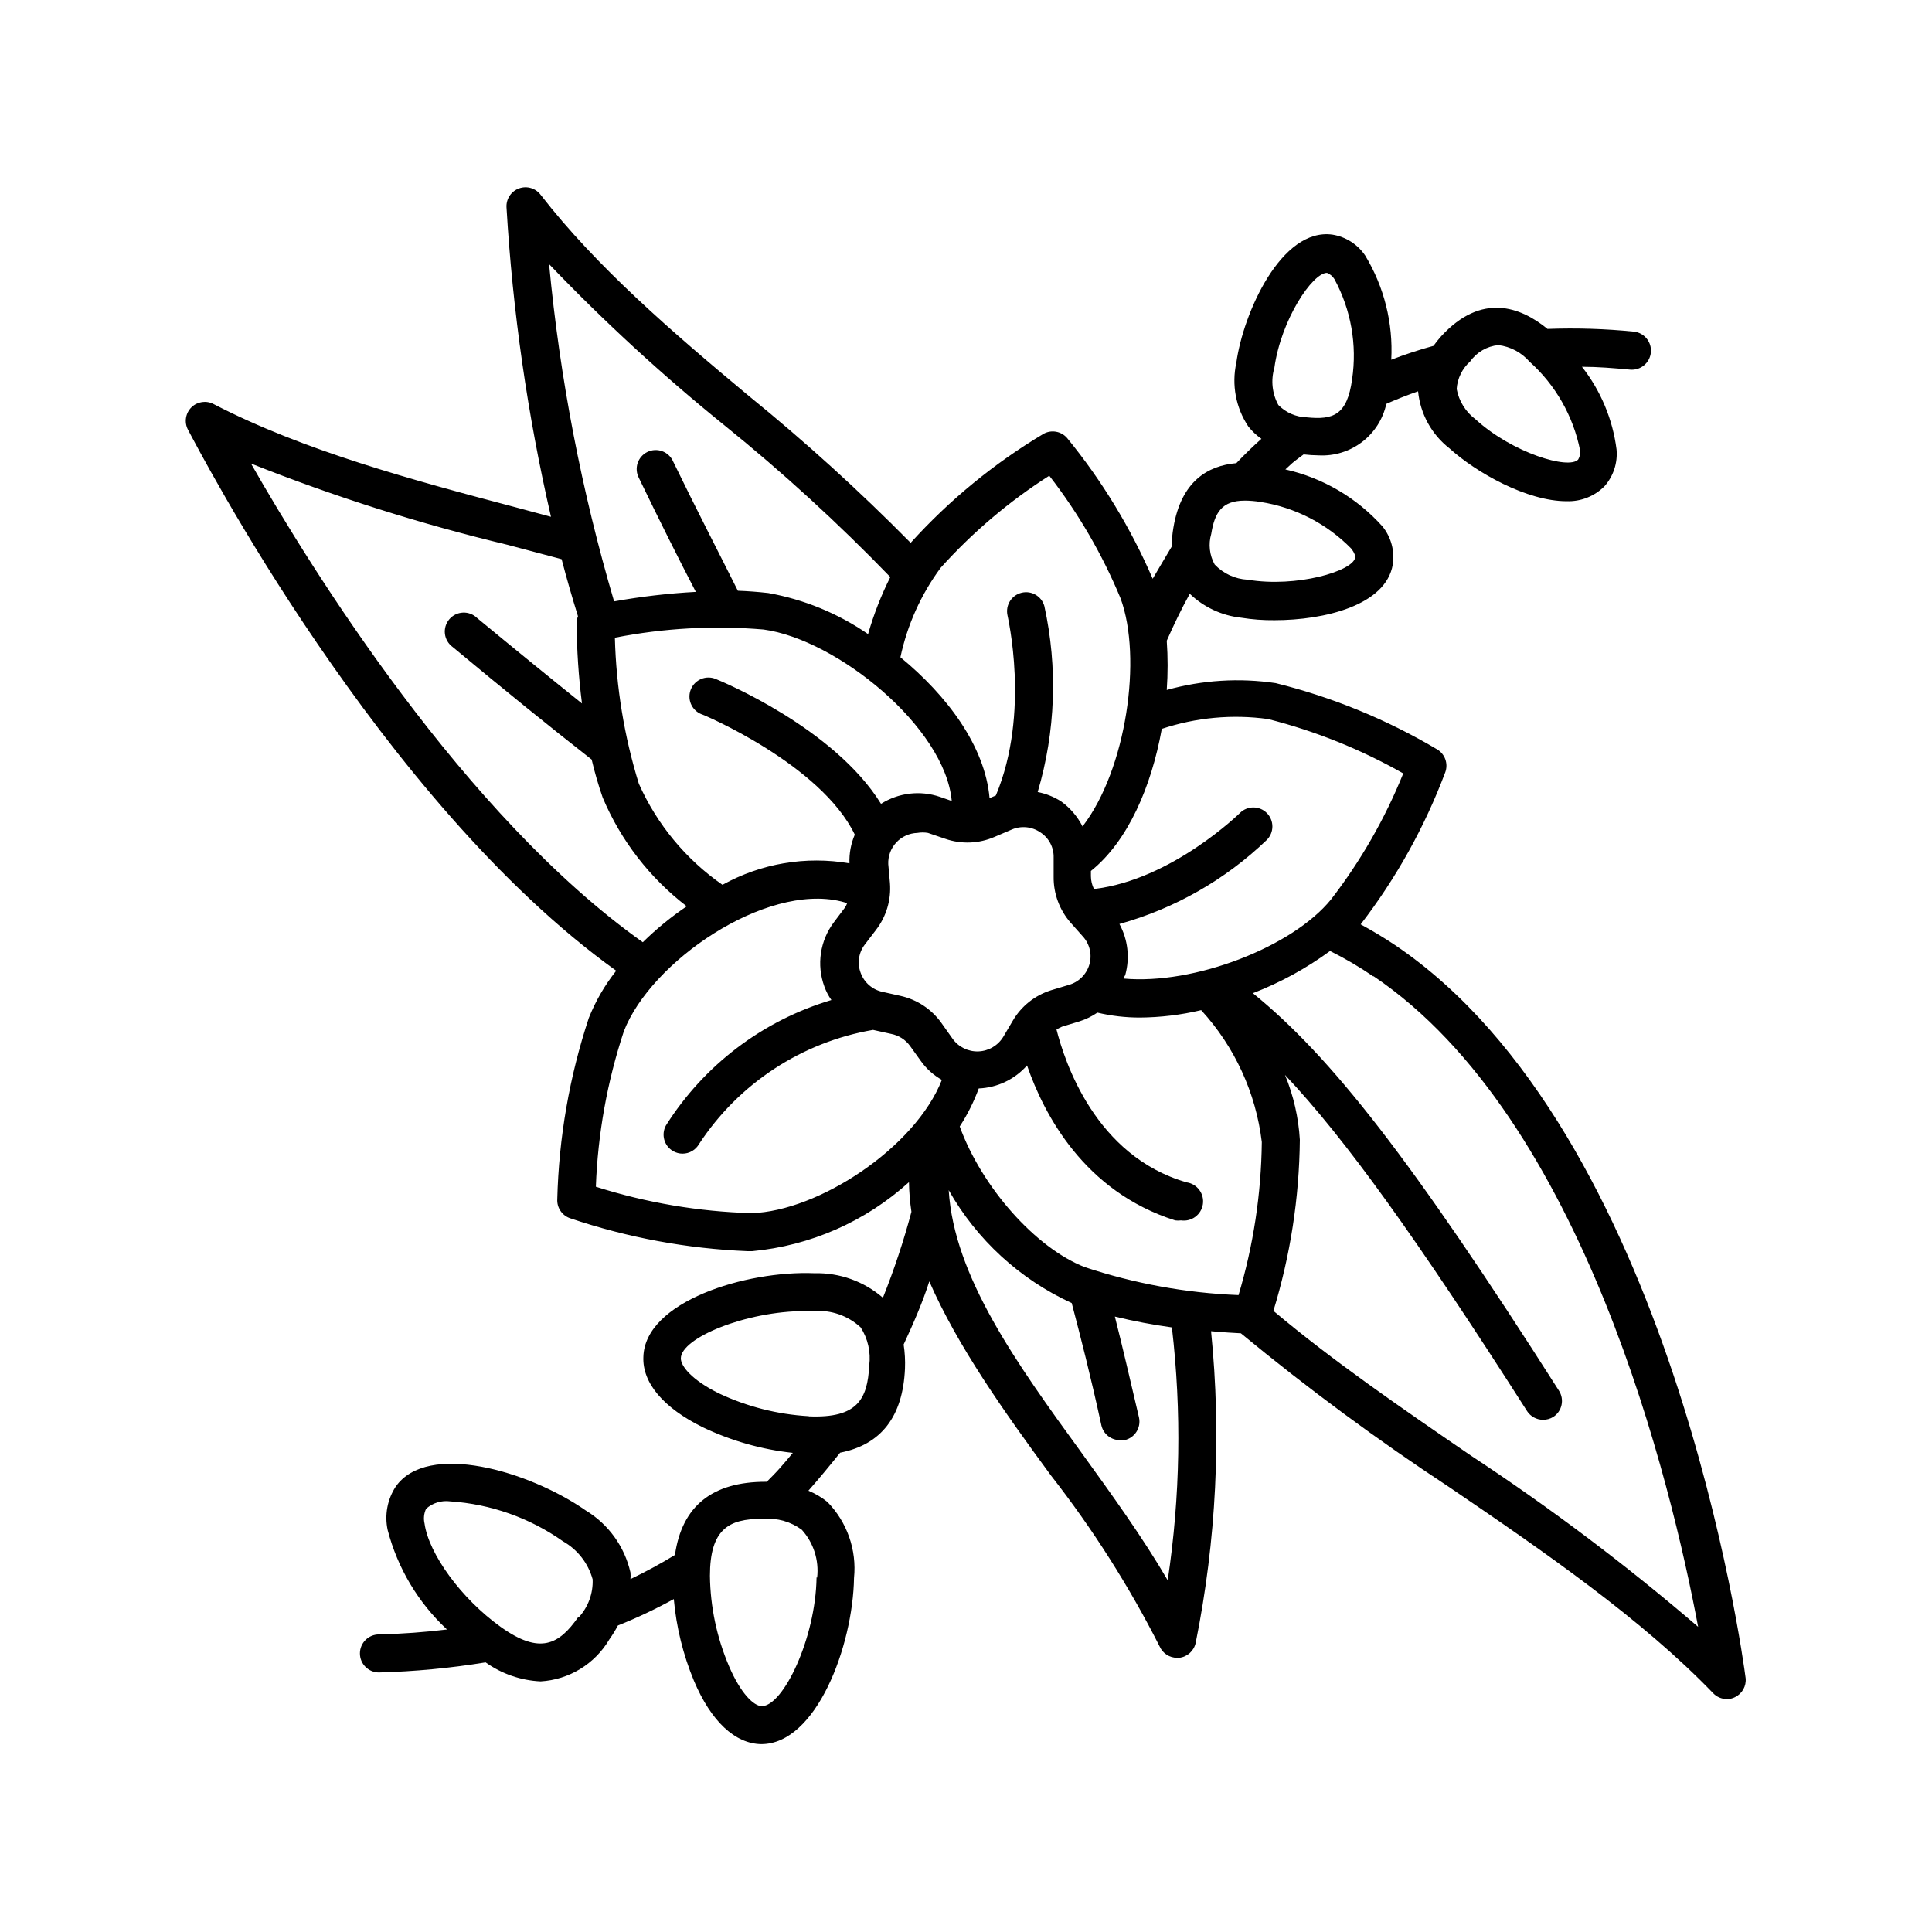
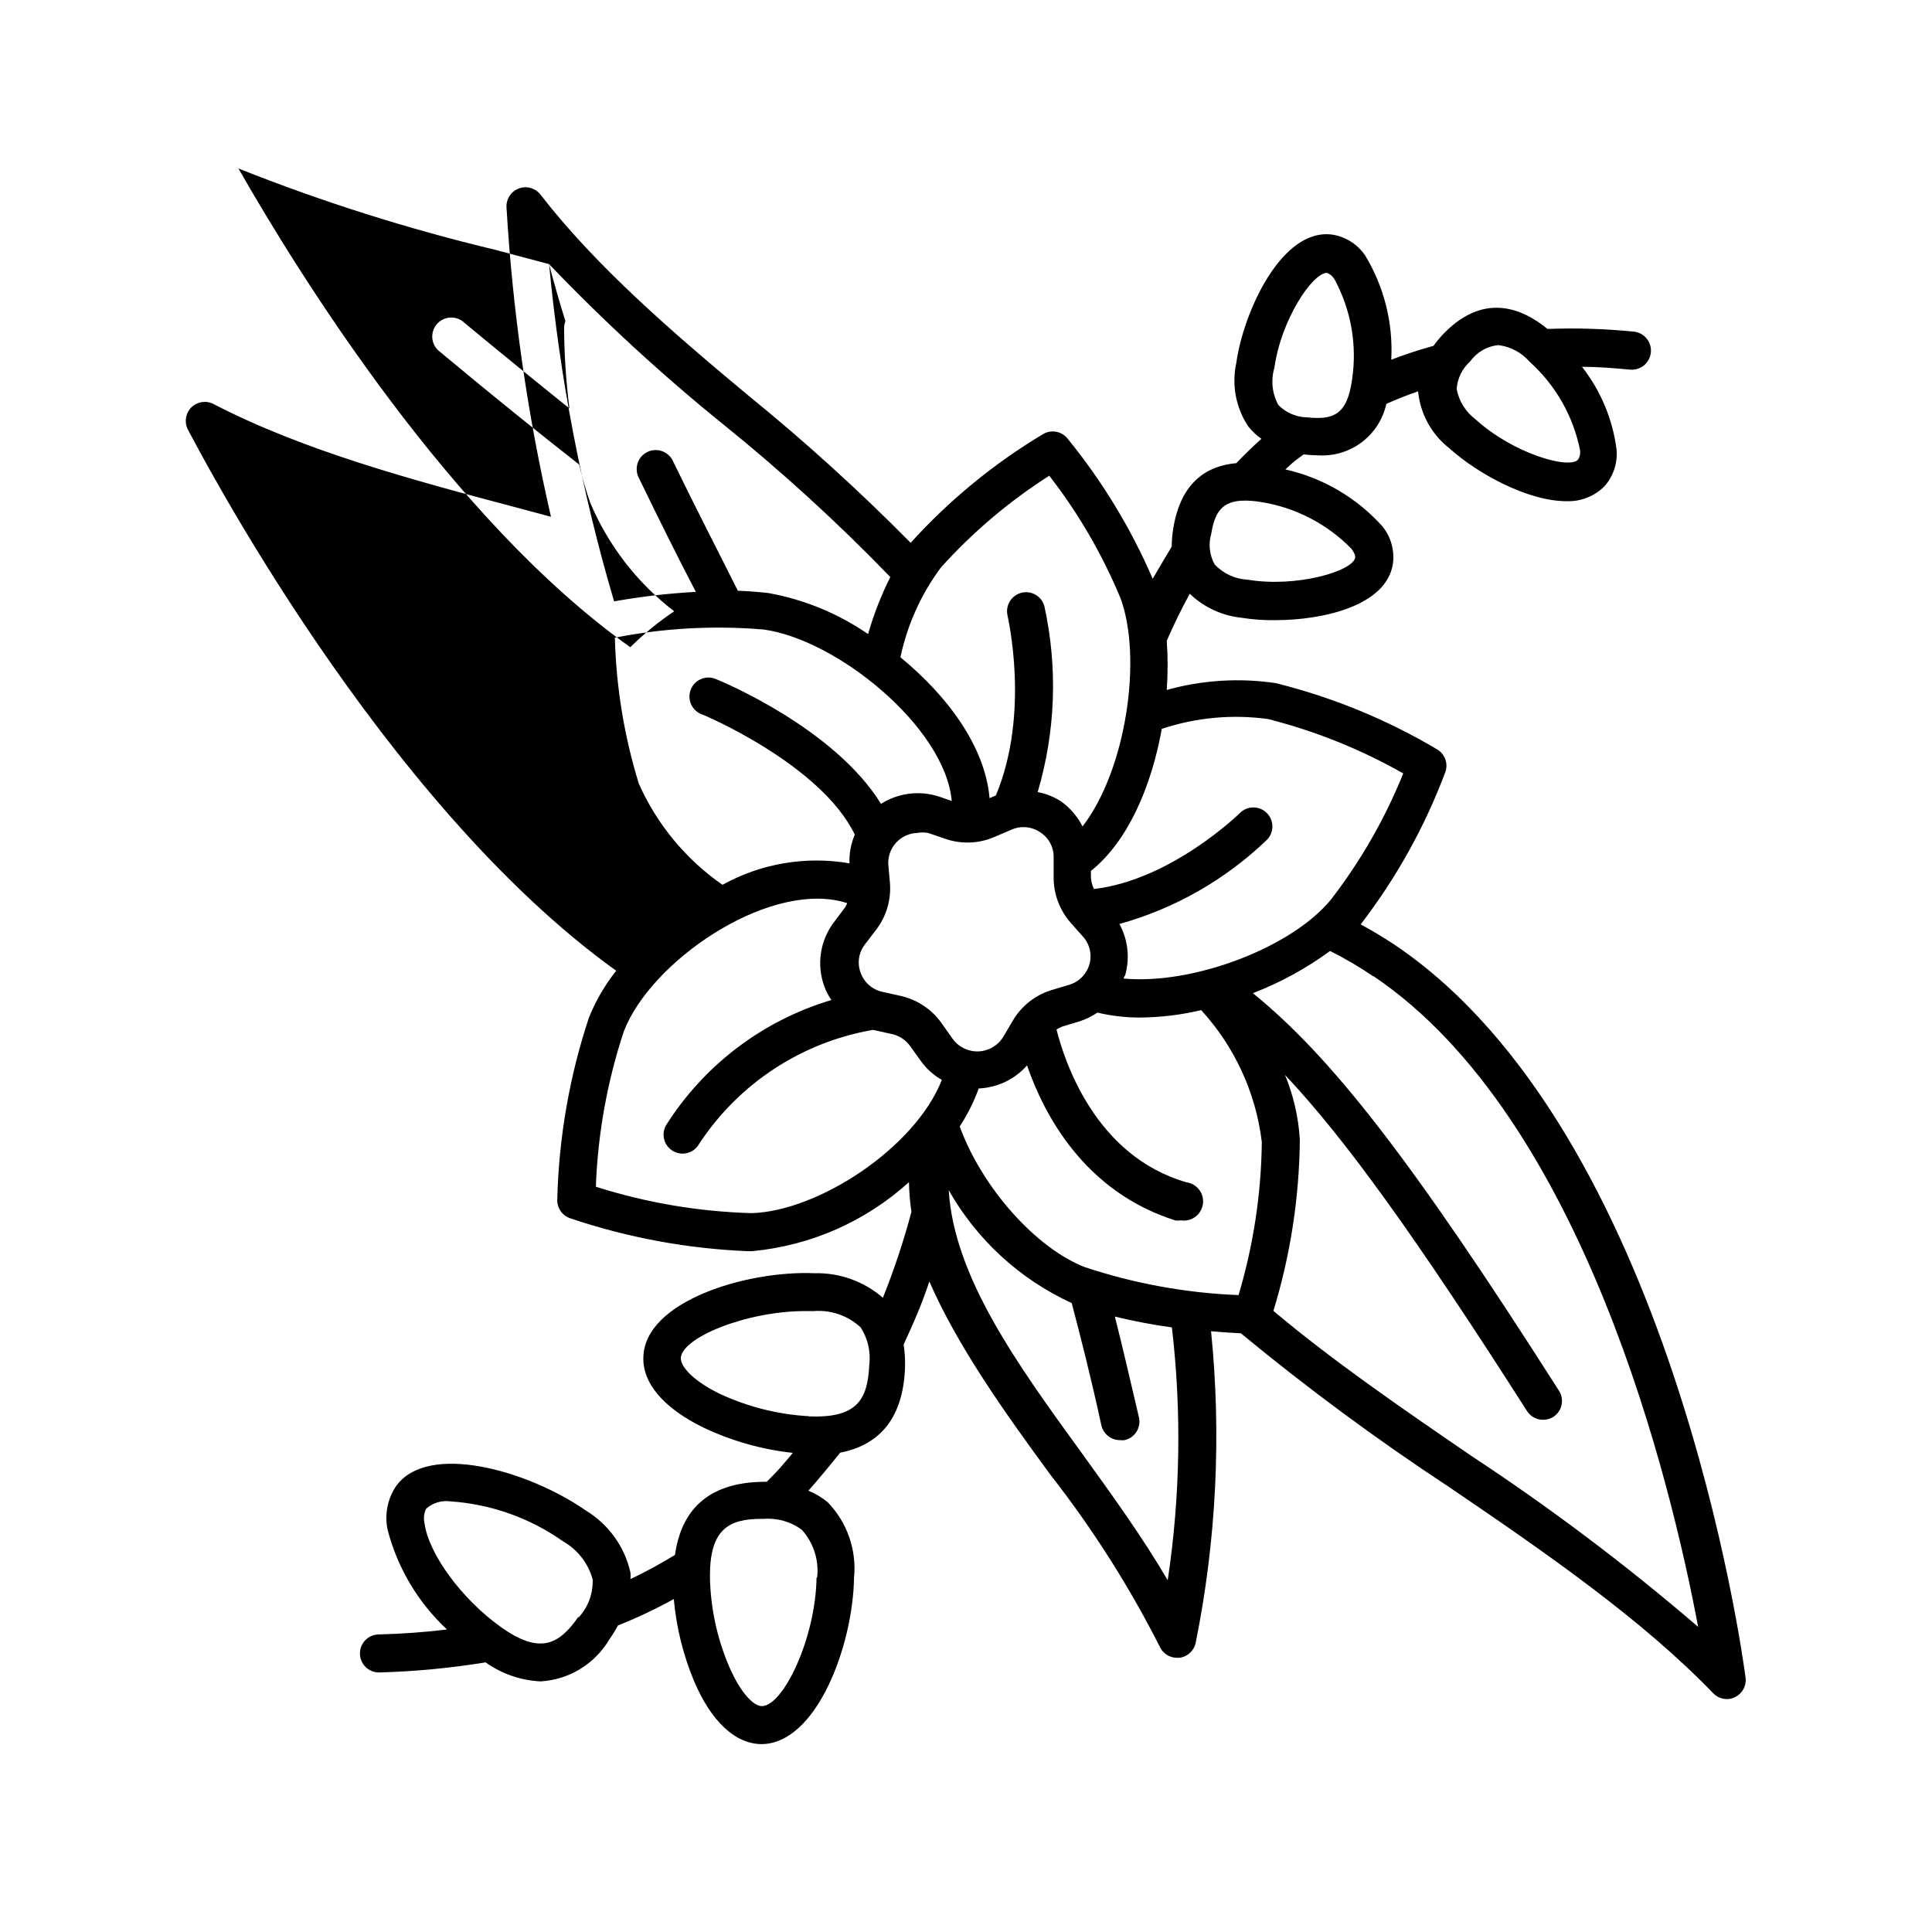
<svg xmlns="http://www.w3.org/2000/svg" fill="#000000" width="800px" height="800px" version="1.1" viewBox="144 144 512 512">
-   <path d="m307.3 401.26c-3.016 3.789-5.457 8-7.254 12.496-5.137 15.52-7.953 31.719-8.363 48.062-0.117 2.258 1.281 4.316 3.426 5.039 15.191 5.129 31.035 8.066 47.055 8.715h1.16c15.469-1.441 30.051-7.859 41.562-18.289 0.043 2.633 0.262 5.258 0.656 7.859-2.062 7.734-4.586 15.34-7.559 22.773-5.023-4.348-11.492-6.668-18.137-6.5-18.188-0.754-44.941 7.508-45.344 22.168-0.301 6.902 5.34 13.551 15.82 18.691 7.492 3.57 15.531 5.852 23.781 6.75-1.109 1.359-2.215 2.672-3.375 3.981-1.16 1.309-2.316 2.469-3.527 3.68h-0.301c-14.055 0-22.168 6.348-24.031 19.398v-0.004c-3.82 2.332-7.754 4.469-11.793 6.398 0.055-0.586 0.055-1.176 0-1.762-1.551-6.856-5.824-12.785-11.836-16.426-15.117-10.527-42.02-18.34-50.383-6.297-2.215 3.391-2.977 7.527-2.117 11.488 2.633 10.094 8.086 19.234 15.719 26.348-5.844 0.707-11.84 1.16-18.035 1.309-2.781 0-5.039 2.258-5.039 5.039s2.258 5.039 5.039 5.039c9.473-0.254 18.914-1.145 28.266-2.672 4.269 3.039 9.324 4.789 14.559 5.039 7.559-0.434 14.398-4.609 18.238-11.133 0.836-1.176 1.594-2.406 2.266-3.68 5.078-2.027 10.023-4.367 14.812-7.004 0.668 7.453 2.469 14.758 5.34 21.664 4.535 10.73 10.883 16.676 17.836 16.777 14.609 0 24.285-25.996 24.586-44.031 0.754-7.434-1.832-14.812-7.055-20.152-1.527-1.227-3.223-2.231-5.035-2.973 2.973-3.375 5.793-6.801 8.414-10.078 10.832-2.117 16.625-9.523 17.18-22.27v0.004c0.09-2.141-0.027-4.285-0.355-6.398 2.57-5.543 5.039-11.184 6.801-16.727 7.508 17.18 19.801 34.508 32.246 51.438 11.051 14.145 20.699 29.332 28.816 45.344 0.812 1.805 2.606 2.969 4.586 2.973h0.555c2.152-0.234 3.918-1.816 4.383-3.93 5.484-27.184 6.863-55.035 4.082-82.625 3.273 0.301 5.996 0.453 7.91 0.555h-0.004c17.719 14.629 36.219 28.285 55.422 40.906 25.191 17.129 50.785 34.812 69.727 54.461v0.004c0.945 0.992 2.254 1.555 3.629 1.559 0.75 0.016 1.496-0.16 2.164-0.504 1.906-0.918 3.031-2.93 2.82-5.035-0.754-5.894-19.699-144.89-92.902-194.27-3.023-2.016-6.047-3.828-9.117-5.492 9.426-12.25 16.98-25.836 22.418-40.305 0.832-2.262-0.055-4.797-2.113-6.047-13.34-7.922-27.77-13.848-42.824-17.582-9.645-1.43-19.48-0.812-28.871 1.812 0.305-4.344 0.305-8.703 0-13.047 1.812-4.133 3.828-8.312 6.098-12.445 3.723 3.57 8.523 5.805 13.652 6.348 2.914 0.469 5.867 0.688 8.816 0.656 13.199 0 29.523-3.93 31.336-14.762h0.004c0.539-3.59-0.449-7.246-2.723-10.074-6.801-7.598-15.797-12.879-25.746-15.117l1.812-1.664c1.008-0.855 2.016-1.562 3.023-2.316h0.004c1.336 0.156 2.684 0.238 4.027 0.254 4.117 0.215 8.176-1.043 11.453-3.543 3.273-2.5 5.555-6.086 6.434-10.109 2.719-1.211 5.543-2.316 8.414-3.324v-0.004c0.578 5.969 3.582 11.434 8.312 15.117 7.106 6.449 20.555 14.008 31.035 14.008v-0.004c3.766 0.141 7.418-1.305 10.074-3.981 2.348-2.668 3.496-6.184 3.176-9.723-1.02-8-4.188-15.574-9.168-21.914 4.18 0 8.414 0.352 12.746 0.754 2.781 0.266 5.25-1.777 5.516-4.559s-1.777-5.254-4.559-5.516c-7.582-0.758-15.207-0.992-22.824-0.707-7.203-5.894-17.48-9.672-28.164 1.914-0.73 0.82-1.422 1.676-2.062 2.57-3.789 1.035-7.523 2.262-11.188 3.676 0.523-9.684-1.883-19.305-6.902-27.605-1.996-2.965-5.133-4.973-8.664-5.543-13.551-1.914-23.68 20.758-25.492 33.957-1.281 5.824-0.137 11.918 3.172 16.875 0.996 1.258 2.168 2.359 3.477 3.277-2.316 2.066-4.535 4.231-6.648 6.449-7.508 0.656-14.609 4.734-16.676 17.078-0.289 1.664-0.438 3.348-0.453 5.039-1.715 2.82-3.324 5.644-5.039 8.516v-0.004c-5.793-13.418-13.422-25.965-22.672-37.281-1.539-1.789-4.113-2.273-6.195-1.156-13.129 7.832-25.016 17.578-35.27 28.918-13.598-13.777-27.945-26.793-42.973-38.996-20.152-16.777-40.305-34.16-55.066-53.203-1.328-1.777-3.66-2.477-5.75-1.723-2.086 0.754-3.434 2.781-3.32 5 1.629 27.621 5.57 55.059 11.789 82.02l-8.816-2.367c-27.859-7.356-56.68-15.113-80.609-27.508-1.93-1.008-4.285-0.664-5.844 0.855-1.574 1.543-1.961 3.93-0.957 5.894 2.672 4.988 51.086 98.645 113.51 143.43zm-10.078 171.3c-5.039 7.203-10.078 10.078-20.555 2.57-10.48-7.508-19.043-19.398-20.152-27.355v-0.004c-0.316-1.316-0.172-2.703 0.406-3.93 1.742-1.559 4.078-2.273 6.398-1.965 10.738 0.715 21.078 4.375 29.875 10.582 3.852 2.18 6.68 5.805 7.859 10.074 0.152 3.715-1.168 7.336-3.68 10.078zm63.176-10.531c-0.25 16.223-8.867 34.109-14.508 34.109-2.117 0-5.594-3.324-8.715-10.629v-0.004c-3.219-7.555-4.93-15.668-5.035-23.879 0-12.395 5.039-15.113 13.652-15.113h0.605c3.594-0.277 7.164 0.742 10.074 2.871 3.125 3.445 4.609 8.074 4.082 12.695zm-2.117-42.723h0.004c-8.238-0.473-16.312-2.523-23.777-6.047-7.152-3.527-10.078-7.203-10.078-9.27 0-5.391 17.23-12.543 33-12.543h2.269c4.551-0.344 9.043 1.227 12.391 4.332 1.918 2.988 2.719 6.555 2.269 10.074-0.453 9.02-3.176 14.008-15.922 13.504zm175.33-279.52c1.738-2.457 4.461-4.035 7.457-4.332 3.203 0.387 6.144 1.949 8.262 4.383 6.887 6.172 11.59 14.41 13.402 23.48 0.121 0.855-0.055 1.727-0.504 2.469-2.469 2.719-17.383-1.715-27.156-10.629v-0.004c-2.637-1.953-4.438-4.832-5.039-8.059 0.191-2.809 1.477-5.434 3.578-7.309zm-51.891 1.715c1.762-12.746 10.078-25.191 13.957-25.191h-0.004c0.816 0.332 1.504 0.914 1.965 1.664 4.398 8.109 6.043 17.426 4.684 26.551-1.309 9.523-5.039 10.781-11.992 10.078l0.004-0.004c-2.852-0.062-5.562-1.238-7.559-3.273-1.641-3.004-2.023-6.539-1.059-9.824zm-16.73 43.984c0.906-5.594 2.769-8.816 8.867-8.816v-0.004c1.402 0.008 2.801 0.125 4.184 0.355 9.18 1.422 17.648 5.789 24.133 12.441 0.805 1.109 1.059 1.914 0.957 2.316-0.605 3.578-15.516 8.012-28.516 5.844v0.004c-3.316-0.176-6.434-1.621-8.715-4.031-1.375-2.473-1.703-5.394-0.91-8.109zm-121.82 180.01c-14.012-0.395-27.902-2.75-41.262-7 0.516-14.004 3.012-27.859 7.406-41.164 7.106-18.488 37.434-39.297 57.535-34.461l1.664 0.453v0.004c-0.152 0.426-0.355 0.832-0.605 1.207l-2.922 3.879c-3.68 4.879-4.629 11.293-2.519 17.031 0.457 1.27 1.086 2.473 1.863 3.574-18.145 5.402-33.719 17.195-43.832 33.203-1.359 2.422-0.5 5.484 1.914 6.852 0.754 0.426 1.605 0.652 2.469 0.652 1.82 0 3.496-0.984 4.383-2.566 10.512-16.035 27.207-26.98 46.102-30.23l4.785 1.059c2.031 0.391 3.836 1.543 5.039 3.223l2.82 3.93c1.469 2.074 3.379 3.793 5.594 5.039-7.055 17.988-32.75 34.812-50.434 35.316zm36.68-87.461-0.453-5.039v0.004c-0.082-2.121 0.684-4.188 2.133-5.738 1.445-1.551 3.453-2.461 5.574-2.527 0.934-0.164 1.887-0.164 2.82 0l4.586 1.562c4.258 1.477 8.918 1.297 13.047-0.504l4.484-1.914c2.5-1.113 5.402-0.848 7.66 0.707 2.266 1.461 3.602 4.004 3.523 6.699v5.039c-0.059 4.5 1.559 8.863 4.535 12.242l3.223 3.629h0.004c1.812 2.004 2.461 4.805 1.711 7.402-0.777 2.656-2.875 4.715-5.543 5.441l-4.684 1.41v0.004c-4.242 1.344-7.836 4.215-10.078 8.059l-2.469 4.18v0.004c-1.391 2.344-3.875 3.824-6.598 3.938-2.727 0.113-5.324-1.16-6.902-3.387l-2.922-4.129c-2.609-3.668-6.488-6.238-10.883-7.203l-4.734-1.059c-2.676-0.559-4.871-2.465-5.797-5.039-0.961-2.523-0.543-5.367 1.109-7.508l2.922-3.828c2.75-3.539 4.078-7.977 3.731-12.445zm73.605 184.75c-6.648-11.387-14.812-22.672-22.773-33.703-17.332-23.832-33.855-46.805-35.266-69.676v-0.004c7.449 13.152 18.855 23.625 32.598 29.926 2.316 8.816 5.039 19.398 7.859 32.395 0.527 2.344 2.637 3.988 5.035 3.93 0.371 0.051 0.742 0.051 1.109 0 2.711-0.602 4.422-3.281 3.828-5.996-2.367-10.078-4.434-19.043-6.398-26.754v0.004c4.988 1.211 10.031 2.172 15.117 2.871 2.602 22.285 2.227 44.816-1.109 67.008zm18.742-75.57v-0.004c-13.852-0.547-27.555-3.039-40.707-7.406-13-5.039-27.305-21.16-33.152-37.281 2.055-3.156 3.746-6.539 5.039-10.074 4.918-0.207 9.539-2.41 12.797-6.098 4.484 12.949 15.113 33.402 39.246 41.059v0.004c0.52 0.07 1.043 0.07 1.562 0 2.781 0.414 5.375-1.5 5.793-4.285 0.418-2.781-1.5-5.375-4.281-5.793-24.285-6.953-32.395-32.145-34.512-40.508 0.469-0.281 0.957-0.531 1.461-0.754l4.637-1.41h-0.004c1.688-0.535 3.281-1.316 4.738-2.316 3.695 0.875 7.484 1.316 11.285 1.309 5.465-0.043 10.906-0.699 16.223-1.965 8.879 9.688 14.5 21.914 16.07 34.965-0.156 13.773-2.242 27.461-6.195 40.656zm35.77-84.539c55.871 37.633 79.047 135.12 86.051 172.45-19.066-16.379-39.16-31.523-60.156-45.34-18.539-12.695-36.727-25.191-52.395-38.391 4.496-14.703 6.852-29.973 7.004-45.344-0.352-5.906-1.68-11.711-3.93-17.18 16.02 16.977 34.762 43.074 64.137 89.074h-0.004c0.926 1.441 2.519 2.312 4.234 2.316 0.957 0.012 1.902-0.25 2.719-0.754 2.336-1.508 3.012-4.617 1.512-6.953-39.246-61.617-60.457-88.57-81.113-105.35 7.281-2.809 14.16-6.57 20.453-11.184 3.981 1.984 7.82 4.238 11.488 6.75zm-56.125-65.496v-0.004c9.078-3.035 18.734-3.93 28.215-2.617 12.531 3.18 24.578 8.023 35.82 14.406-4.824 11.957-11.266 23.199-19.145 33.402-10.227 12.598-36.273 22.672-54.965 20.961 0-0.352 0.352-0.656 0.453-1.008 1.238-4.516 0.68-9.34-1.562-13.453 14.656-4.078 28.07-11.73 39.047-22.266 0.953-0.949 1.488-2.234 1.488-3.578s-0.535-2.633-1.488-3.578c-1.969-1.953-5.141-1.953-7.106 0 0 0-18.035 17.734-38.691 20.152-0.52-1.051-0.797-2.203-0.809-3.375v-1.41c9.875-7.91 16.023-22.469 18.742-37.434zm-58.543-42.727c8.445-9.391 18.121-17.594 28.77-24.383 7.715 9.941 14.066 20.871 18.891 32.496 5.793 15.719 1.562 45.344-10.078 60.457h0.004c-1.34-2.641-3.293-4.922-5.695-6.652-1.891-1.203-3.992-2.043-6.195-2.469 4.746-16.027 5.352-32.996 1.762-49.32-0.75-2.602-3.422-4.144-6.047-3.492-2.629 0.648-4.273 3.258-3.727 5.91 0 0.25 6.144 25.844-3.074 47.812l-1.664 0.707c-1.207-13.809-11.281-27.211-23.625-37.336 1.82-8.582 5.461-16.676 10.68-23.73zm2.922 61.816-3.176-1.109 0.004 0.004c-5.207-1.762-10.926-1.078-15.57 1.863-12.445-20.152-42.422-32.547-43.832-33.102h0.004c-2.562-1.043-5.484 0.172-6.551 2.723-0.516 1.234-0.52 2.625-0.012 3.863 0.512 1.238 1.496 2.223 2.731 2.734 0.352 0 31.738 13.301 40.707 31.941h0.004c-1.031 2.402-1.512 5-1.414 7.609-11.539-1.996-23.414 0.012-33.652 5.691-9.695-6.742-17.363-16.012-22.168-26.801-3.875-12.547-6.008-25.566-6.348-38.691 12.969-2.551 26.227-3.281 39.398-2.168 19.395 2.621 48.113 25.844 49.875 45.445zm-106.71-142.27c14.527 15.18 30.012 29.418 46.352 42.621 15.512 12.516 30.234 25.977 44.082 40.305-2.43 4.844-4.406 9.902-5.894 15.117-7.938-5.473-16.957-9.184-26.449-10.883-2.672-0.301-5.34-0.504-8.062-0.605-5.039-10.078-10.883-21.363-17.18-34.309h0.004c-0.559-1.242-1.594-2.203-2.875-2.672-1.277-0.465-2.691-0.391-3.914 0.199-1.227 0.594-2.16 1.656-2.59 2.945-0.43 1.293-0.316 2.703 0.309 3.91 5.391 11.133 10.328 21.059 15.113 30.23v-0.004c-7.266 0.395-14.5 1.238-21.664 2.519-8.602-29.168-14.371-59.098-17.23-89.375zm-10.883 74.414 14.207 3.777c1.309 5.039 2.769 10.078 4.332 15.113h0.004c-0.23 0.578-0.348 1.191-0.355 1.812 0.039 7.129 0.512 14.246 1.414 21.312-8.414-6.75-17.582-14.207-27.762-22.621-0.996-0.992-2.359-1.523-3.766-1.465-1.406 0.059-2.723 0.703-3.633 1.773-0.91 1.074-1.328 2.477-1.16 3.871 0.172 1.398 0.918 2.656 2.059 3.481 13.805 11.488 25.945 21.312 36.828 29.824 0.797 3.406 1.773 6.769 2.922 10.074 4.797 11.379 12.473 21.309 22.27 28.82-4.16 2.812-8.055 6-11.637 9.52-47.359-33.605-87.762-98.695-103.84-126.86 22.16 8.812 44.922 16.02 68.113 21.566z" />
+   <path d="m307.3 401.26c-3.016 3.789-5.457 8-7.254 12.496-5.137 15.52-7.953 31.719-8.363 48.062-0.117 2.258 1.281 4.316 3.426 5.039 15.191 5.129 31.035 8.066 47.055 8.715h1.16c15.469-1.441 30.051-7.859 41.562-18.289 0.043 2.633 0.262 5.258 0.656 7.859-2.062 7.734-4.586 15.34-7.559 22.773-5.023-4.348-11.492-6.668-18.137-6.5-18.188-0.754-44.941 7.508-45.344 22.168-0.301 6.902 5.34 13.551 15.82 18.691 7.492 3.57 15.531 5.852 23.781 6.75-1.109 1.359-2.215 2.672-3.375 3.981-1.16 1.309-2.316 2.469-3.527 3.68h-0.301c-14.055 0-22.168 6.348-24.031 19.398v-0.004c-3.82 2.332-7.754 4.469-11.793 6.398 0.055-0.586 0.055-1.176 0-1.762-1.551-6.856-5.824-12.785-11.836-16.426-15.117-10.527-42.02-18.34-50.383-6.297-2.215 3.391-2.977 7.527-2.117 11.488 2.633 10.094 8.086 19.234 15.719 26.348-5.844 0.707-11.84 1.16-18.035 1.309-2.781 0-5.039 2.258-5.039 5.039s2.258 5.039 5.039 5.039c9.473-0.254 18.914-1.145 28.266-2.672 4.269 3.039 9.324 4.789 14.559 5.039 7.559-0.434 14.398-4.609 18.238-11.133 0.836-1.176 1.594-2.406 2.266-3.68 5.078-2.027 10.023-4.367 14.812-7.004 0.668 7.453 2.469 14.758 5.34 21.664 4.535 10.73 10.883 16.676 17.836 16.777 14.609 0 24.285-25.996 24.586-44.031 0.754-7.434-1.832-14.812-7.055-20.152-1.527-1.227-3.223-2.231-5.035-2.973 2.973-3.375 5.793-6.801 8.414-10.078 10.832-2.117 16.625-9.523 17.18-22.27v0.004c0.09-2.141-0.027-4.285-0.355-6.398 2.57-5.543 5.039-11.184 6.801-16.727 7.508 17.18 19.801 34.508 32.246 51.438 11.051 14.145 20.699 29.332 28.816 45.344 0.812 1.805 2.606 2.969 4.586 2.973h0.555c2.152-0.234 3.918-1.816 4.383-3.93 5.484-27.184 6.863-55.035 4.082-82.625 3.273 0.301 5.996 0.453 7.91 0.555h-0.004c17.719 14.629 36.219 28.285 55.422 40.906 25.191 17.129 50.785 34.812 69.727 54.461v0.004c0.945 0.992 2.254 1.555 3.629 1.559 0.75 0.016 1.496-0.16 2.164-0.504 1.906-0.918 3.031-2.93 2.82-5.035-0.754-5.894-19.699-144.89-92.902-194.27-3.023-2.016-6.047-3.828-9.117-5.492 9.426-12.25 16.98-25.836 22.418-40.305 0.832-2.262-0.055-4.797-2.113-6.047-13.34-7.922-27.77-13.848-42.824-17.582-9.645-1.43-19.48-0.812-28.871 1.812 0.305-4.344 0.305-8.703 0-13.047 1.812-4.133 3.828-8.312 6.098-12.445 3.723 3.57 8.523 5.805 13.652 6.348 2.914 0.469 5.867 0.688 8.816 0.656 13.199 0 29.523-3.93 31.336-14.762h0.004c0.539-3.59-0.449-7.246-2.723-10.074-6.801-7.598-15.797-12.879-25.746-15.117l1.812-1.664c1.008-0.855 2.016-1.562 3.023-2.316h0.004c1.336 0.156 2.684 0.238 4.027 0.254 4.117 0.215 8.176-1.043 11.453-3.543 3.273-2.5 5.555-6.086 6.434-10.109 2.719-1.211 5.543-2.316 8.414-3.324v-0.004c0.578 5.969 3.582 11.434 8.312 15.117 7.106 6.449 20.555 14.008 31.035 14.008v-0.004c3.766 0.141 7.418-1.305 10.074-3.981 2.348-2.668 3.496-6.184 3.176-9.723-1.02-8-4.188-15.574-9.168-21.914 4.18 0 8.414 0.352 12.746 0.754 2.781 0.266 5.25-1.777 5.516-4.559s-1.777-5.254-4.559-5.516c-7.582-0.758-15.207-0.992-22.824-0.707-7.203-5.894-17.48-9.672-28.164 1.914-0.73 0.82-1.422 1.676-2.062 2.57-3.789 1.035-7.523 2.262-11.188 3.676 0.523-9.684-1.883-19.305-6.902-27.605-1.996-2.965-5.133-4.973-8.664-5.543-13.551-1.914-23.68 20.758-25.492 33.957-1.281 5.824-0.137 11.918 3.172 16.875 0.996 1.258 2.168 2.359 3.477 3.277-2.316 2.066-4.535 4.231-6.648 6.449-7.508 0.656-14.609 4.734-16.676 17.078-0.289 1.664-0.438 3.348-0.453 5.039-1.715 2.82-3.324 5.644-5.039 8.516v-0.004c-5.793-13.418-13.422-25.965-22.672-37.281-1.539-1.789-4.113-2.273-6.195-1.156-13.129 7.832-25.016 17.578-35.27 28.918-13.598-13.777-27.945-26.793-42.973-38.996-20.152-16.777-40.305-34.16-55.066-53.203-1.328-1.777-3.66-2.477-5.75-1.723-2.086 0.754-3.434 2.781-3.32 5 1.629 27.621 5.57 55.059 11.789 82.02l-8.816-2.367c-27.859-7.356-56.68-15.113-80.609-27.508-1.93-1.008-4.285-0.664-5.844 0.855-1.574 1.543-1.961 3.93-0.957 5.894 2.672 4.988 51.086 98.645 113.51 143.43zm-10.078 171.3c-5.039 7.203-10.078 10.078-20.555 2.57-10.48-7.508-19.043-19.398-20.152-27.355v-0.004c-0.316-1.316-0.172-2.703 0.406-3.93 1.742-1.559 4.078-2.273 6.398-1.965 10.738 0.715 21.078 4.375 29.875 10.582 3.852 2.18 6.68 5.805 7.859 10.074 0.152 3.715-1.168 7.336-3.68 10.078zm63.176-10.531c-0.25 16.223-8.867 34.109-14.508 34.109-2.117 0-5.594-3.324-8.715-10.629v-0.004c-3.219-7.555-4.93-15.668-5.035-23.879 0-12.395 5.039-15.113 13.652-15.113h0.605c3.594-0.277 7.164 0.742 10.074 2.871 3.125 3.445 4.609 8.074 4.082 12.695zm-2.117-42.723h0.004c-8.238-0.473-16.312-2.523-23.777-6.047-7.152-3.527-10.078-7.203-10.078-9.27 0-5.391 17.23-12.543 33-12.543h2.269c4.551-0.344 9.043 1.227 12.391 4.332 1.918 2.988 2.719 6.555 2.269 10.074-0.453 9.02-3.176 14.008-15.922 13.504zm175.33-279.52c1.738-2.457 4.461-4.035 7.457-4.332 3.203 0.387 6.144 1.949 8.262 4.383 6.887 6.172 11.59 14.41 13.402 23.48 0.121 0.855-0.055 1.727-0.504 2.469-2.469 2.719-17.383-1.715-27.156-10.629v-0.004c-2.637-1.953-4.438-4.832-5.039-8.059 0.191-2.809 1.477-5.434 3.578-7.309zm-51.891 1.715c1.762-12.746 10.078-25.191 13.957-25.191h-0.004c0.816 0.332 1.504 0.914 1.965 1.664 4.398 8.109 6.043 17.426 4.684 26.551-1.309 9.523-5.039 10.781-11.992 10.078l0.004-0.004c-2.852-0.062-5.562-1.238-7.559-3.273-1.641-3.004-2.023-6.539-1.059-9.824zm-16.73 43.984c0.906-5.594 2.769-8.816 8.867-8.816v-0.004c1.402 0.008 2.801 0.125 4.184 0.355 9.18 1.422 17.648 5.789 24.133 12.441 0.805 1.109 1.059 1.914 0.957 2.316-0.605 3.578-15.516 8.012-28.516 5.844v0.004c-3.316-0.176-6.434-1.621-8.715-4.031-1.375-2.473-1.703-5.394-0.91-8.109zm-121.82 180.01c-14.012-0.395-27.902-2.75-41.262-7 0.516-14.004 3.012-27.859 7.406-41.164 7.106-18.488 37.434-39.297 57.535-34.461l1.664 0.453v0.004c-0.152 0.426-0.355 0.832-0.605 1.207l-2.922 3.879c-3.68 4.879-4.629 11.293-2.519 17.031 0.457 1.27 1.086 2.473 1.863 3.574-18.145 5.402-33.719 17.195-43.832 33.203-1.359 2.422-0.5 5.484 1.914 6.852 0.754 0.426 1.605 0.652 2.469 0.652 1.82 0 3.496-0.984 4.383-2.566 10.512-16.035 27.207-26.98 46.102-30.23l4.785 1.059c2.031 0.391 3.836 1.543 5.039 3.223l2.82 3.93c1.469 2.074 3.379 3.793 5.594 5.039-7.055 17.988-32.75 34.812-50.434 35.316zm36.68-87.461-0.453-5.039v0.004c-0.082-2.121 0.684-4.188 2.133-5.738 1.445-1.551 3.453-2.461 5.574-2.527 0.934-0.164 1.887-0.164 2.82 0l4.586 1.562c4.258 1.477 8.918 1.297 13.047-0.504l4.484-1.914c2.5-1.113 5.402-0.848 7.66 0.707 2.266 1.461 3.602 4.004 3.523 6.699v5.039c-0.059 4.5 1.559 8.863 4.535 12.242l3.223 3.629h0.004c1.812 2.004 2.461 4.805 1.711 7.402-0.777 2.656-2.875 4.715-5.543 5.441l-4.684 1.41v0.004c-4.242 1.344-7.836 4.215-10.078 8.059l-2.469 4.18v0.004c-1.391 2.344-3.875 3.824-6.598 3.938-2.727 0.113-5.324-1.16-6.902-3.387l-2.922-4.129c-2.609-3.668-6.488-6.238-10.883-7.203l-4.734-1.059c-2.676-0.559-4.871-2.465-5.797-5.039-0.961-2.523-0.543-5.367 1.109-7.508l2.922-3.828c2.75-3.539 4.078-7.977 3.731-12.445zm73.605 184.75c-6.648-11.387-14.812-22.672-22.773-33.703-17.332-23.832-33.855-46.805-35.266-69.676v-0.004c7.449 13.152 18.855 23.625 32.598 29.926 2.316 8.816 5.039 19.398 7.859 32.395 0.527 2.344 2.637 3.988 5.035 3.93 0.371 0.051 0.742 0.051 1.109 0 2.711-0.602 4.422-3.281 3.828-5.996-2.367-10.078-4.434-19.043-6.398-26.754v0.004c4.988 1.211 10.031 2.172 15.117 2.871 2.602 22.285 2.227 44.816-1.109 67.008zm18.742-75.57v-0.004c-13.852-0.547-27.555-3.039-40.707-7.406-13-5.039-27.305-21.16-33.152-37.281 2.055-3.156 3.746-6.539 5.039-10.074 4.918-0.207 9.539-2.41 12.797-6.098 4.484 12.949 15.113 33.402 39.246 41.059v0.004c0.52 0.07 1.043 0.07 1.562 0 2.781 0.414 5.375-1.5 5.793-4.285 0.418-2.781-1.5-5.375-4.281-5.793-24.285-6.953-32.395-32.145-34.512-40.508 0.469-0.281 0.957-0.531 1.461-0.754l4.637-1.41h-0.004c1.688-0.535 3.281-1.316 4.738-2.316 3.695 0.875 7.484 1.316 11.285 1.309 5.465-0.043 10.906-0.699 16.223-1.965 8.879 9.688 14.5 21.914 16.07 34.965-0.156 13.773-2.242 27.461-6.195 40.656zm35.77-84.539c55.871 37.633 79.047 135.12 86.051 172.45-19.066-16.379-39.16-31.523-60.156-45.34-18.539-12.695-36.727-25.191-52.395-38.391 4.496-14.703 6.852-29.973 7.004-45.344-0.352-5.906-1.68-11.711-3.93-17.18 16.02 16.977 34.762 43.074 64.137 89.074h-0.004c0.926 1.441 2.519 2.312 4.234 2.316 0.957 0.012 1.902-0.25 2.719-0.754 2.336-1.508 3.012-4.617 1.512-6.953-39.246-61.617-60.457-88.57-81.113-105.35 7.281-2.809 14.16-6.57 20.453-11.184 3.981 1.984 7.82 4.238 11.488 6.75zm-56.125-65.496v-0.004c9.078-3.035 18.734-3.93 28.215-2.617 12.531 3.18 24.578 8.023 35.82 14.406-4.824 11.957-11.266 23.199-19.145 33.402-10.227 12.598-36.273 22.672-54.965 20.961 0-0.352 0.352-0.656 0.453-1.008 1.238-4.516 0.68-9.34-1.562-13.453 14.656-4.078 28.07-11.73 39.047-22.266 0.953-0.949 1.488-2.234 1.488-3.578s-0.535-2.633-1.488-3.578c-1.969-1.953-5.141-1.953-7.106 0 0 0-18.035 17.734-38.691 20.152-0.52-1.051-0.797-2.203-0.809-3.375v-1.41c9.875-7.91 16.023-22.469 18.742-37.434zm-58.543-42.727c8.445-9.391 18.121-17.594 28.77-24.383 7.715 9.941 14.066 20.871 18.891 32.496 5.793 15.719 1.562 45.344-10.078 60.457h0.004c-1.34-2.641-3.293-4.922-5.695-6.652-1.891-1.203-3.992-2.043-6.195-2.469 4.746-16.027 5.352-32.996 1.762-49.32-0.75-2.602-3.422-4.144-6.047-3.492-2.629 0.648-4.273 3.258-3.727 5.91 0 0.25 6.144 25.844-3.074 47.812l-1.664 0.707c-1.207-13.809-11.281-27.211-23.625-37.336 1.82-8.582 5.461-16.676 10.68-23.73zm2.922 61.816-3.176-1.109 0.004 0.004c-5.207-1.762-10.926-1.078-15.57 1.863-12.445-20.152-42.422-32.547-43.832-33.102h0.004c-2.562-1.043-5.484 0.172-6.551 2.723-0.516 1.234-0.52 2.625-0.012 3.863 0.512 1.238 1.496 2.223 2.731 2.734 0.352 0 31.738 13.301 40.707 31.941h0.004c-1.031 2.402-1.512 5-1.414 7.609-11.539-1.996-23.414 0.012-33.652 5.691-9.695-6.742-17.363-16.012-22.168-26.801-3.875-12.547-6.008-25.566-6.348-38.691 12.969-2.551 26.227-3.281 39.398-2.168 19.395 2.621 48.113 25.844 49.875 45.445zm-106.71-142.27c14.527 15.18 30.012 29.418 46.352 42.621 15.512 12.516 30.234 25.977 44.082 40.305-2.43 4.844-4.406 9.902-5.894 15.117-7.938-5.473-16.957-9.184-26.449-10.883-2.672-0.301-5.34-0.504-8.062-0.605-5.039-10.078-10.883-21.363-17.18-34.309h0.004c-0.559-1.242-1.594-2.203-2.875-2.672-1.277-0.465-2.691-0.391-3.914 0.199-1.227 0.594-2.16 1.656-2.59 2.945-0.43 1.293-0.316 2.703 0.309 3.91 5.391 11.133 10.328 21.059 15.113 30.23v-0.004c-7.266 0.395-14.5 1.238-21.664 2.519-8.602-29.168-14.371-59.098-17.23-89.375zc1.309 5.039 2.769 10.078 4.332 15.113h0.004c-0.23 0.578-0.348 1.191-0.355 1.812 0.039 7.129 0.512 14.246 1.414 21.312-8.414-6.75-17.582-14.207-27.762-22.621-0.996-0.992-2.359-1.523-3.766-1.465-1.406 0.059-2.723 0.703-3.633 1.773-0.91 1.074-1.328 2.477-1.16 3.871 0.172 1.398 0.918 2.656 2.059 3.481 13.805 11.488 25.945 21.312 36.828 29.824 0.797 3.406 1.773 6.769 2.922 10.074 4.797 11.379 12.473 21.309 22.27 28.82-4.16 2.812-8.055 6-11.637 9.52-47.359-33.605-87.762-98.695-103.84-126.86 22.16 8.812 44.922 16.02 68.113 21.566z" />
</svg>